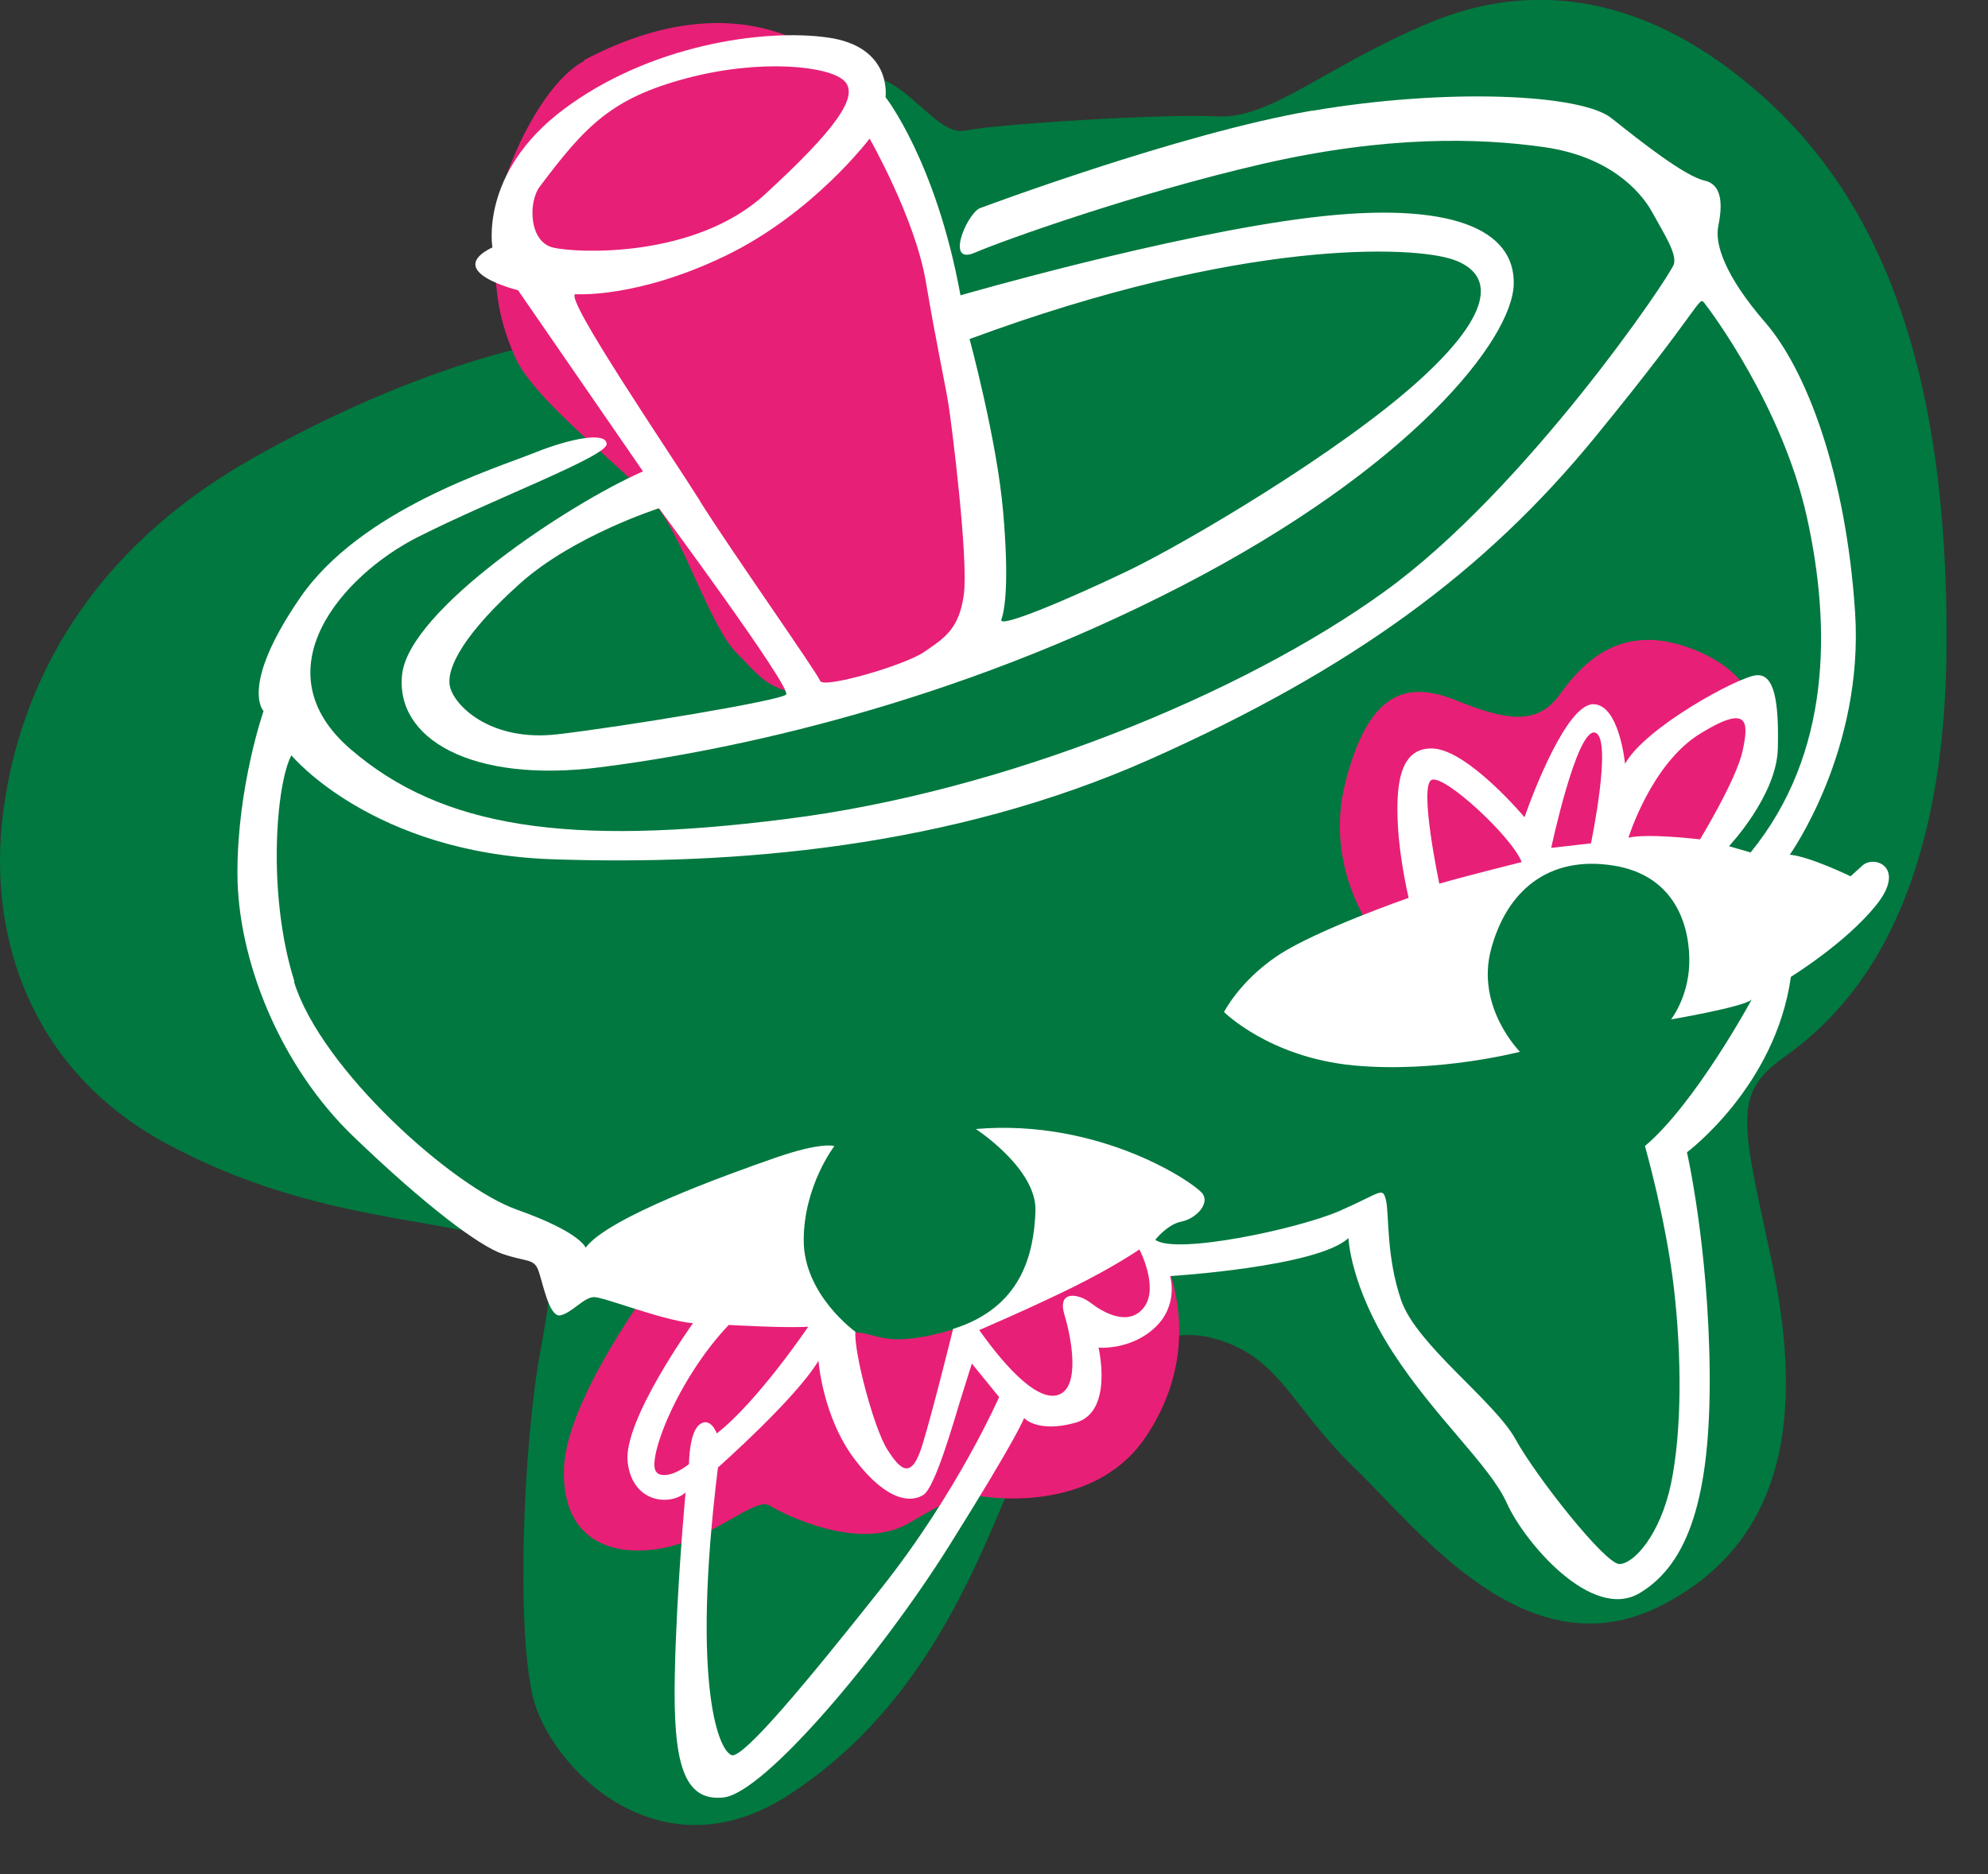
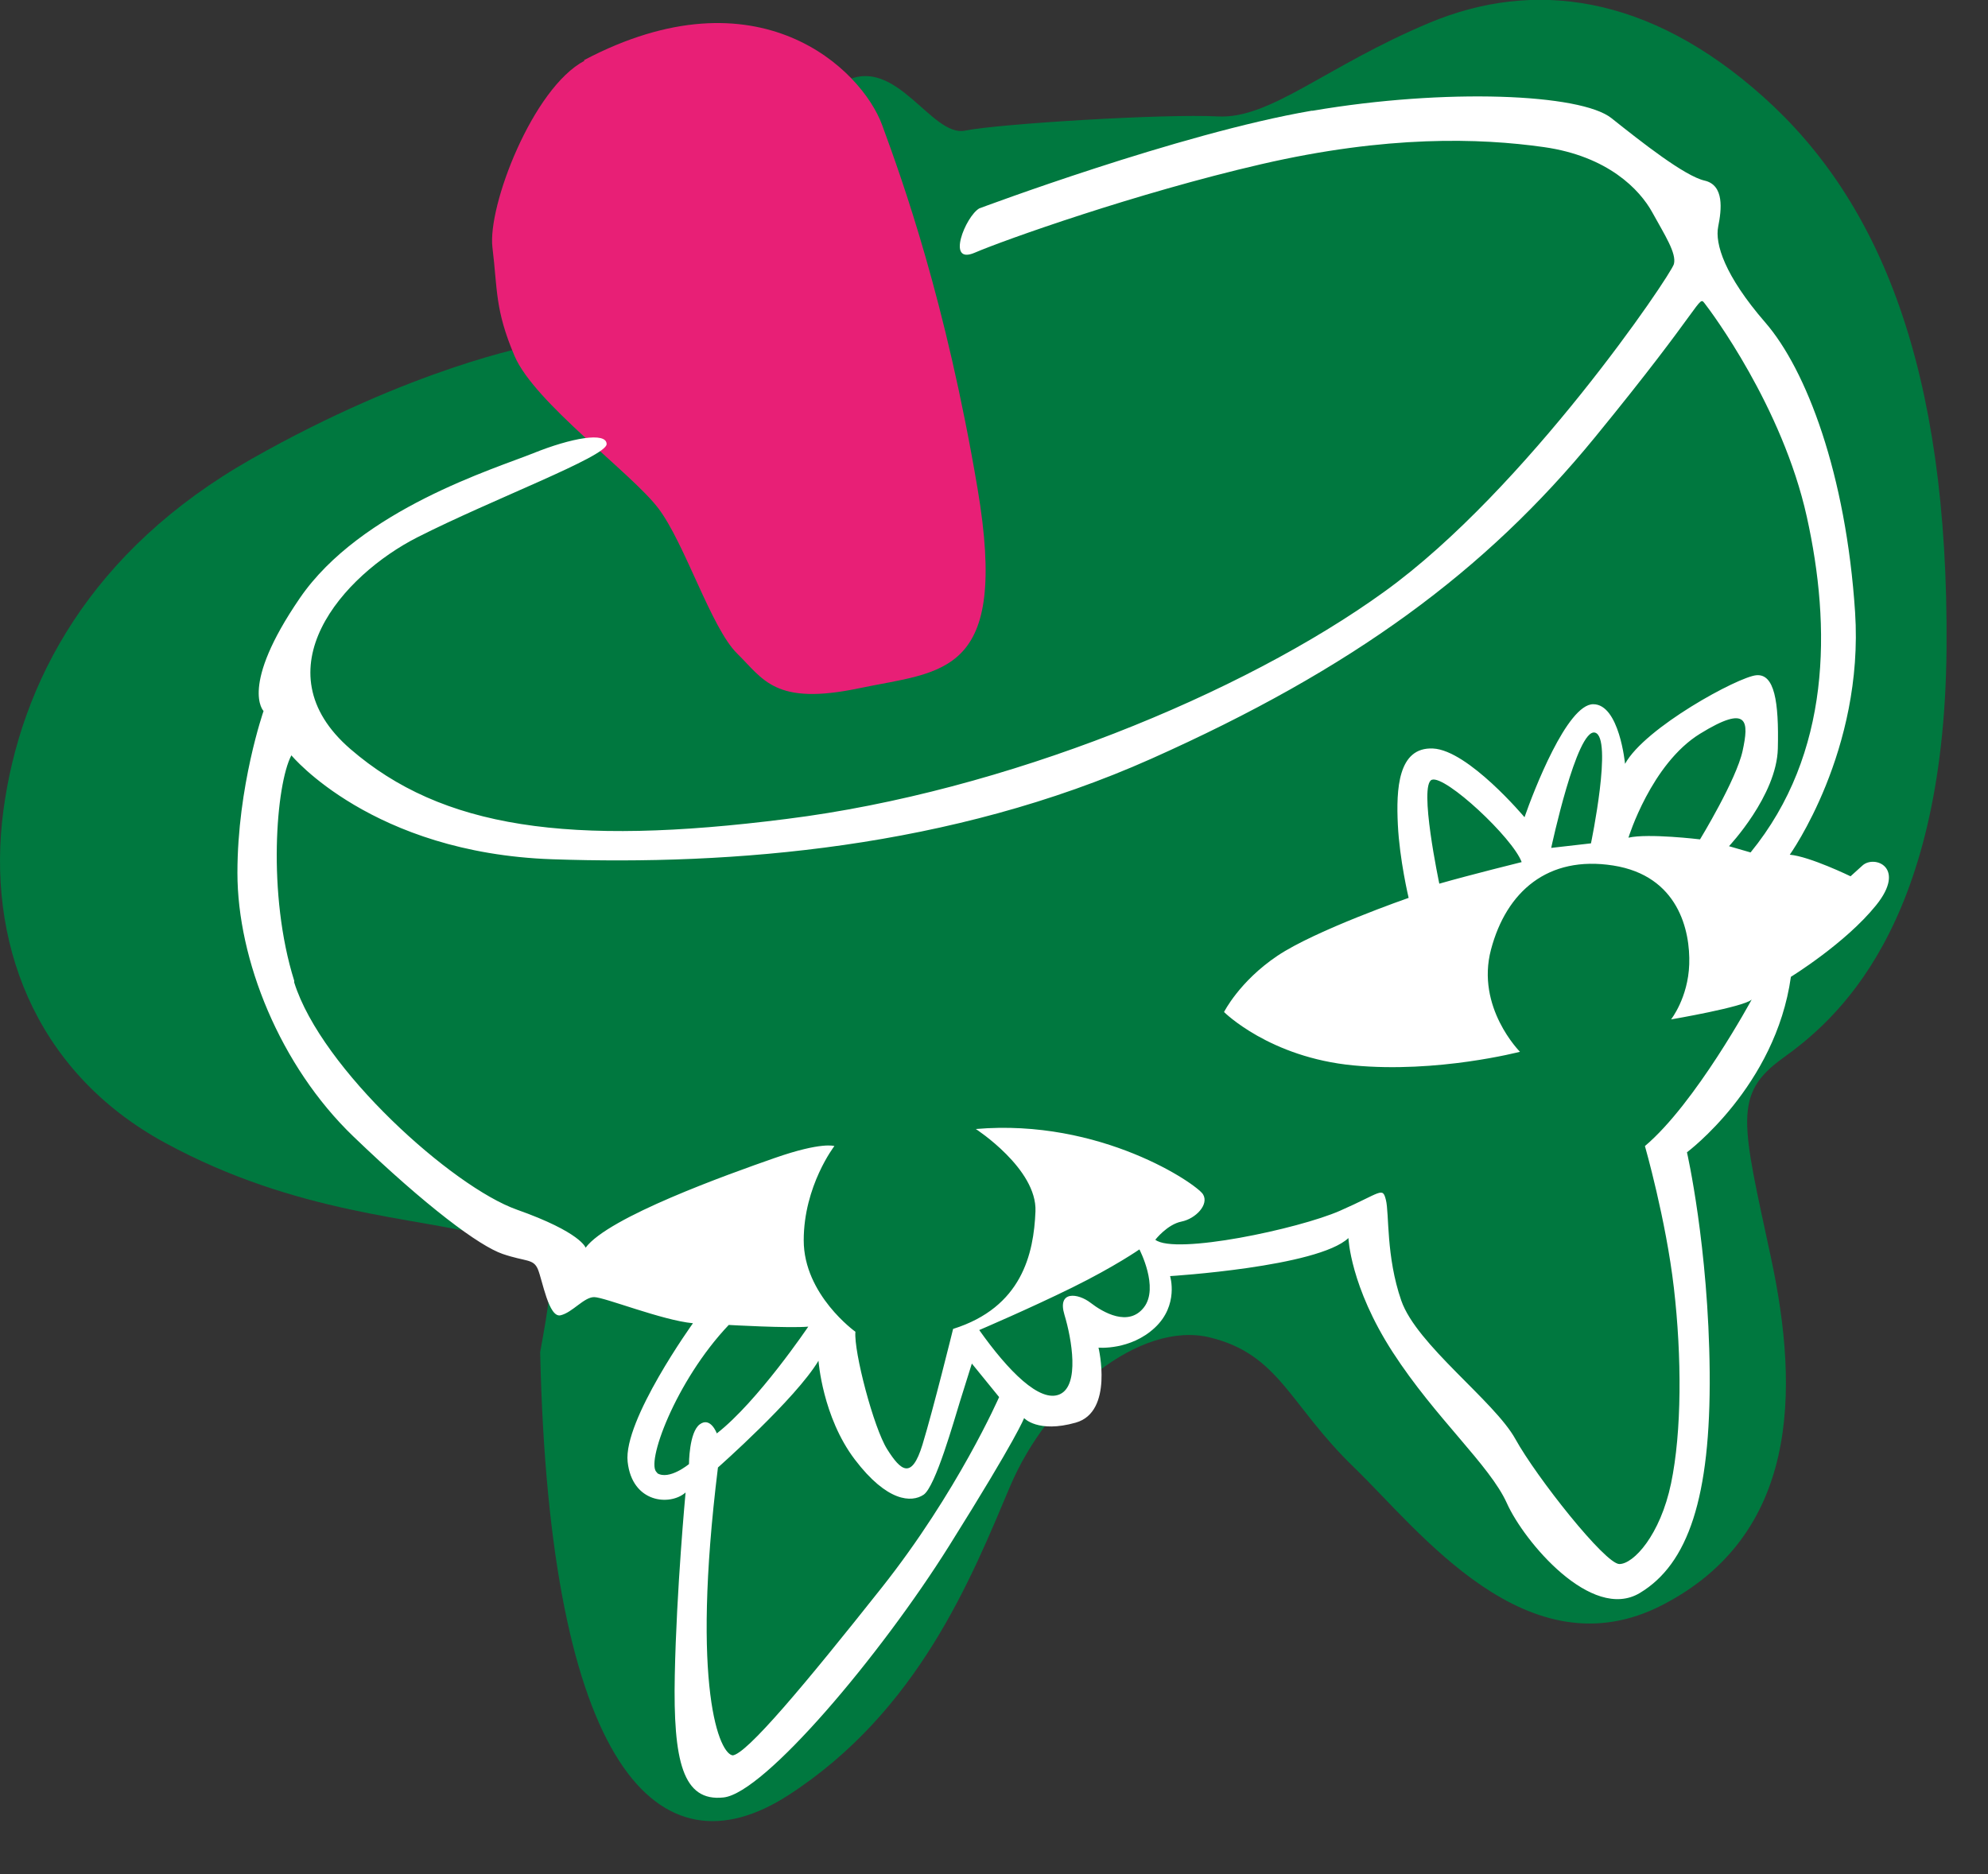
<svg xmlns="http://www.w3.org/2000/svg" width="35" height="33" viewBox="0 0 35 33" fill="none">
  <rect x="0" y="0" width="35" height="33" fill="#333333" stroke="none" />
  <g clip-path="url(#clip0_432_3565)">
-     <path d="M9.35 6.09C9.35 6.09 7.27 6.47 4.43 8.08C1.59 9.69 0.36 12.02 0.06 14.27C-0.24 16.52 0.57 18.85 2.9 20.12C5.23 21.39 7.35 21.43 8.58 21.77C9.81 22.11 9.81 22.15 9.51 23.81C9.21 25.47 9.09 28.64 9.38 29.87C9.67 31.1 11.59 33.09 13.88 31.61C16.17 30.13 17.1 27.79 17.78 26.18C18.46 24.57 20.07 23.25 21.3 23.55C22.53 23.85 22.7 24.74 23.84 25.84C24.98 26.94 26.89 29.49 29.27 28.26C31.65 27.03 31.69 24.53 31.18 22.15C30.67 19.77 30.5 19.27 31.39 18.63C32.28 17.99 34.23 16.38 34.27 11.42C34.31 6.46 33.08 3.53 31.05 1.71C29.02 -0.11 26.99 -0.36 25.17 0.4C23.35 1.16 22.37 2.1 21.44 2.05C20.51 2 17.58 2.18 16.99 2.3C16.4 2.42 15.78 0.97 14.88 1.43C13.98 1.89 12.03 3.03 12.03 3.03L9.36 6.08L9.35 6.09Z" fill="#00783F" />
-     <path d="M11.51 22.58C11.51 22.58 9.98 24.62 9.93 25.84C9.88 27.06 10.69 27.42 11.61 27.27C12.53 27.12 13.29 26.35 13.55 26.51C13.81 26.67 15.13 27.33 16 26.82C16.87 26.31 16.97 26.31 17.38 26.36C17.79 26.41 19.37 26.51 20.18 25.29C20.99 24.07 20.76 22.96 20.62 22.47C20.48 21.98 19.77 21.68 19.77 21.68C19.77 21.68 17.97 23.06 16.78 23.41C15.59 23.76 15.45 23.47 15.06 23.46C14.67 23.45 11.51 22.59 11.51 22.59V22.58Z" fill="#E81F76" />
-     <path d="M24.25 16.51C24.25 16.51 23.28 15.34 23.69 13.76C24.1 12.18 24.76 11.98 25.63 12.33C26.5 12.68 27.06 12.79 27.46 12.23C27.86 11.67 28.53 10.96 29.75 11.41C30.97 11.86 31.13 12.74 30.87 13.6C30.61 14.46 29.65 15.69 29.65 15.69C29.65 15.69 28.32 13.96 25.37 16.3L24.25 16.5V16.51Z" fill="#E81F76" />
+     <path d="M9.35 6.09C9.35 6.09 7.27 6.47 4.43 8.08C1.59 9.69 0.36 12.02 0.06 14.27C-0.24 16.52 0.57 18.85 2.9 20.12C5.23 21.39 7.35 21.43 8.58 21.77C9.81 22.11 9.81 22.15 9.51 23.81C9.67 31.1 11.59 33.09 13.88 31.61C16.17 30.13 17.1 27.79 17.78 26.18C18.46 24.57 20.07 23.25 21.3 23.55C22.53 23.85 22.7 24.74 23.84 25.84C24.98 26.94 26.89 29.49 29.27 28.26C31.65 27.03 31.69 24.53 31.18 22.15C30.67 19.77 30.5 19.27 31.39 18.63C32.28 17.99 34.23 16.38 34.27 11.42C34.31 6.46 33.08 3.53 31.05 1.71C29.02 -0.11 26.99 -0.36 25.17 0.4C23.35 1.16 22.37 2.1 21.44 2.05C20.51 2 17.58 2.18 16.99 2.3C16.4 2.42 15.78 0.97 14.88 1.43C13.98 1.89 12.03 3.03 12.03 3.03L9.36 6.08L9.35 6.09Z" fill="#00783F" />
    <path d="M10.29 1.07C9.38 1.55 8.58 3.63 8.67 4.36C8.76 5.09 8.71 5.45 9.06 6.27C9.41 7.09 11.12 8.33 11.59 8.95C12.06 9.57 12.52 11.06 12.98 11.51C13.44 11.96 13.64 12.43 15.12 12.12C16.6 11.81 17.77 11.92 17.21 8.6C16.65 5.29 15.89 3.18 15.53 2.2C15.17 1.22 13.35 -0.56 10.28 1.06L10.29 1.07Z" fill="#E81F76" />
    <path d="M23.11 1.95C25.45 1.55 27.83 1.65 28.37 2.08C28.91 2.51 29.66 3.1 30.01 3.18C30.36 3.26 30.31 3.69 30.25 3.99C30.19 4.29 30.36 4.85 31.08 5.68C31.8 6.51 32.5 8.34 32.66 10.78C32.82 13.22 31.51 15.05 31.51 15.05C31.86 15.08 32.58 15.43 32.58 15.43L32.79 15.24C33 15.05 33.57 15.27 33.03 15.94C32.49 16.61 31.53 17.2 31.53 17.2C31.26 19.13 29.7 20.29 29.7 20.29C29.7 20.29 30.08 21.95 30.1 24.16C30.12 26.37 29.72 27.54 28.87 28.05C28.02 28.56 26.83 27.14 26.53 26.47C26.23 25.8 25.27 24.97 24.52 23.81C23.77 22.65 23.74 21.8 23.74 21.8C23.2 22.31 20.6 22.47 20.6 22.47C20.6 22.47 20.76 22.98 20.33 23.38C19.9 23.78 19.34 23.73 19.34 23.73C19.34 23.73 19.61 24.86 18.94 25.05C18.27 25.24 18.03 24.97 18.03 24.97C18.03 24.97 17.92 25.29 16.71 27.22C15.5 29.15 13.46 31.57 12.74 31.65C12.02 31.73 11.85 31.01 11.88 29.5C11.91 27.99 12.07 26.28 12.07 26.28C11.8 26.52 11.13 26.47 11.05 25.74C10.97 25.01 12.2 23.3 12.2 23.3C11.66 23.25 10.64 22.84 10.46 22.84C10.28 22.84 10.08 23.11 9.87 23.16C9.66 23.21 9.55 22.54 9.47 22.35C9.39 22.16 9.26 22.22 8.85 22.08C8.44 21.94 7.51 21.25 6.22 20.01C4.93 18.77 4.18 16.9 4.18 15.37C4.18 13.84 4.64 12.52 4.64 12.52C4.64 12.52 4.21 12.09 5.28 10.53C6.35 8.97 8.72 8.25 9.39 7.98C10.06 7.71 10.68 7.6 10.68 7.82C10.68 8.04 8.67 8.79 7.35 9.46C6.03 10.13 4.56 11.8 6.17 13.19C7.78 14.58 10.01 14.91 13.85 14.42C17.69 13.94 21.88 12.22 24.37 10.42C26.87 8.62 29.42 4.84 29.47 4.65C29.52 4.46 29.31 4.14 29.09 3.74C28.87 3.34 28.31 2.75 27.18 2.59C26.05 2.43 24.42 2.38 22.21 2.89C20 3.4 17.67 4.23 17.16 4.45C16.65 4.67 17 3.81 17.24 3.67C17.24 3.67 20.76 2.35 23.09 1.95H23.11ZM5.18 17.3C5.66 18.83 7.97 20.9 9.1 21.3C10.23 21.7 10.31 21.97 10.31 21.97C10.71 21.43 12.81 20.68 13.64 20.39C14.47 20.1 14.69 20.18 14.69 20.18C14.69 20.18 14.15 20.88 14.15 21.84C14.15 22.8 15.06 23.45 15.06 23.45C15.03 23.8 15.38 25.14 15.62 25.52C15.86 25.9 16.05 26.06 16.24 25.44C16.43 24.82 16.78 23.4 16.78 23.4C17.99 23.02 18.2 22.08 18.23 21.33C18.26 20.58 17.18 19.88 17.18 19.88C19.38 19.69 21.07 20.85 21.18 21.03C21.29 21.21 21.05 21.46 20.8 21.51C20.55 21.56 20.34 21.83 20.34 21.83C20.69 22.1 22.86 21.64 23.59 21.32C24.32 21 24.34 20.89 24.4 21.13C24.46 21.37 24.4 22.12 24.67 22.9C24.94 23.68 26.31 24.67 26.68 25.34C27.05 26.01 28.26 27.54 28.51 27.54C28.76 27.54 29.23 27.03 29.42 26.12C29.61 25.21 29.61 23.89 29.47 22.68C29.33 21.47 28.96 20.18 28.96 20.18C29.85 19.43 30.84 17.6 30.84 17.6C30.71 17.73 29.42 17.95 29.42 17.95C29.42 17.95 29.72 17.57 29.74 16.98C29.76 16.39 29.55 15.42 28.4 15.24C27.25 15.06 26.52 15.7 26.25 16.72C25.98 17.74 26.76 18.52 26.76 18.52C26.76 18.52 25.31 18.9 23.83 18.76C22.35 18.62 21.55 17.82 21.55 17.82C21.55 17.82 21.82 17.28 22.49 16.83C23.16 16.38 24.8 15.81 24.8 15.81C24.8 15.81 24.64 15.14 24.61 14.52C24.58 13.9 24.61 13.15 25.23 13.18C25.85 13.21 26.84 14.39 26.84 14.39C27 13.93 27.59 12.4 28.05 12.4C28.51 12.4 28.61 13.45 28.61 13.45C28.96 12.81 30.6 11.92 30.92 11.89C31.24 11.86 31.32 12.35 31.3 13.18C31.28 14.01 30.44 14.9 30.44 14.9L30.82 15.01C32.24 13.27 32.24 11.04 31.81 9.1C31.38 7.16 30.12 5.48 30.01 5.34C29.9 5.2 30.01 5.34 28.08 7.7C26.15 10.06 23.81 11.78 20.27 13.36C16.73 14.94 12.89 15.24 9.72 15.13C6.55 15.02 5.13 13.3 5.13 13.3C4.86 13.81 4.7 15.74 5.18 17.27V17.3ZM11.57 25.94C11.78 26.07 12.13 25.78 12.13 25.78C12.13 25.78 12.13 25.22 12.32 25.08C12.51 24.94 12.62 25.24 12.62 25.24C13.34 24.68 14.23 23.36 14.23 23.36C13.88 23.39 12.83 23.33 12.83 23.33C11.89 24.32 11.35 25.8 11.57 25.93V25.94ZM12.89 30.91C13.13 30.91 14.18 29.65 15.52 27.96C16.86 26.27 17.59 24.6 17.59 24.6L17.11 24.01C17.11 24.01 17 24.36 16.9 24.68C16.8 25 16.47 26.18 16.26 26.32C16.05 26.46 15.62 26.45 15.05 25.7C14.48 24.95 14.41 23.96 14.41 23.96C14.01 24.63 12.64 25.84 12.64 25.84C12.16 29.73 12.67 30.91 12.91 30.91H12.89ZM18.66 24.55C19.01 24.39 18.87 23.58 18.74 23.15C18.61 22.72 18.98 22.77 19.2 22.94C19.42 23.11 19.87 23.37 20.14 23.02C20.41 22.67 20.06 22 20.06 22C20.06 22 19.63 22.3 18.88 22.67C18.13 23.04 17.24 23.42 17.24 23.42C17.75 24.14 18.31 24.71 18.66 24.55ZM26.79 15.18C26.63 14.75 25.45 13.65 25.21 13.73C24.97 13.81 25.34 15.56 25.34 15.56C25.9 15.4 26.79 15.18 26.79 15.18ZM28.01 14.85C28.01 14.85 28.4 12.98 28.08 12.9C27.76 12.82 27.31 14.93 27.31 14.93L28.01 14.85ZM29.93 14.78C29.93 14.78 30.57 13.73 30.68 13.22C30.79 12.71 30.79 12.39 29.93 12.92C29.07 13.45 28.67 14.75 28.67 14.75C29.02 14.67 29.93 14.78 29.93 14.78Z" fill="white" />
-     <path d="M8.67 4.36C8.67 4.36 8.43 3.04 9.93 1.92C11.43 0.8 13.42 0.5 14.57 0.66C15.72 0.82 15.59 1.71 15.59 1.71C15.59 1.71 16.48 2.84 16.91 5.2C16.91 5.2 20.61 4.13 23.08 3.83C25.55 3.53 26.68 4.04 26.65 5.01C26.62 5.98 24.85 8.23 20.8 10.32C16.75 12.41 12.85 13.22 10.57 13.51C8.29 13.8 6.95 13 7.08 11.87C7.21 10.74 9.98 8.89 11.32 8.3L9.12 5.11C9.12 5.11 7.8 4.79 8.66 4.36H8.67ZM12.32 8.82C12.86 9.68 14.39 11.85 14.44 11.99C14.49 12.13 15.92 11.72 16.27 11.48C16.62 11.24 16.89 11.08 16.97 10.46C17.05 9.84 16.76 7.51 16.7 7.13C16.64 6.75 16.49 6.08 16.3 4.96C16.11 3.84 15.31 2.44 15.31 2.44C15.31 2.44 14.32 3.76 12.76 4.51C11.2 5.26 10.13 5.18 10.13 5.18C9.92 5.23 11.79 7.97 12.33 8.83L12.32 8.82ZM9.5 3.29C9.3 3.56 9.31 4.26 9.74 4.36C10.17 4.46 12.24 4.55 13.47 3.42C14.7 2.29 15.13 1.7 14.87 1.43C14.61 1.16 13.39 1.03 12.08 1.38C10.77 1.73 10.31 2.21 9.5 3.29ZM11.6 8.95C11.6 8.95 10.1 9.43 9.16 10.27C8.22 11.11 7.82 11.77 7.93 12.12C8.04 12.47 8.68 13.06 9.81 12.93C10.94 12.8 13.73 12.34 13.84 12.23C13.95 12.12 11.61 8.96 11.61 8.96L11.6 8.95ZM17.07 5.97C17.07 5.97 17.55 7.74 17.66 9C17.77 10.26 17.69 10.74 17.63 10.91C17.57 11.08 18.86 10.53 19.86 10.05C20.86 9.57 23.56 7.98 24.96 6.72C26.36 5.46 26.28 4.81 25.58 4.57C24.88 4.33 21.88 4.19 17.07 5.97Z" fill="white" />
  </g>
  <defs>
    <clipPath id="clip0_432_3565">
      <rect width="34.29" height="32.15" fill="white" />
    </clipPath>
  </defs>
</svg>